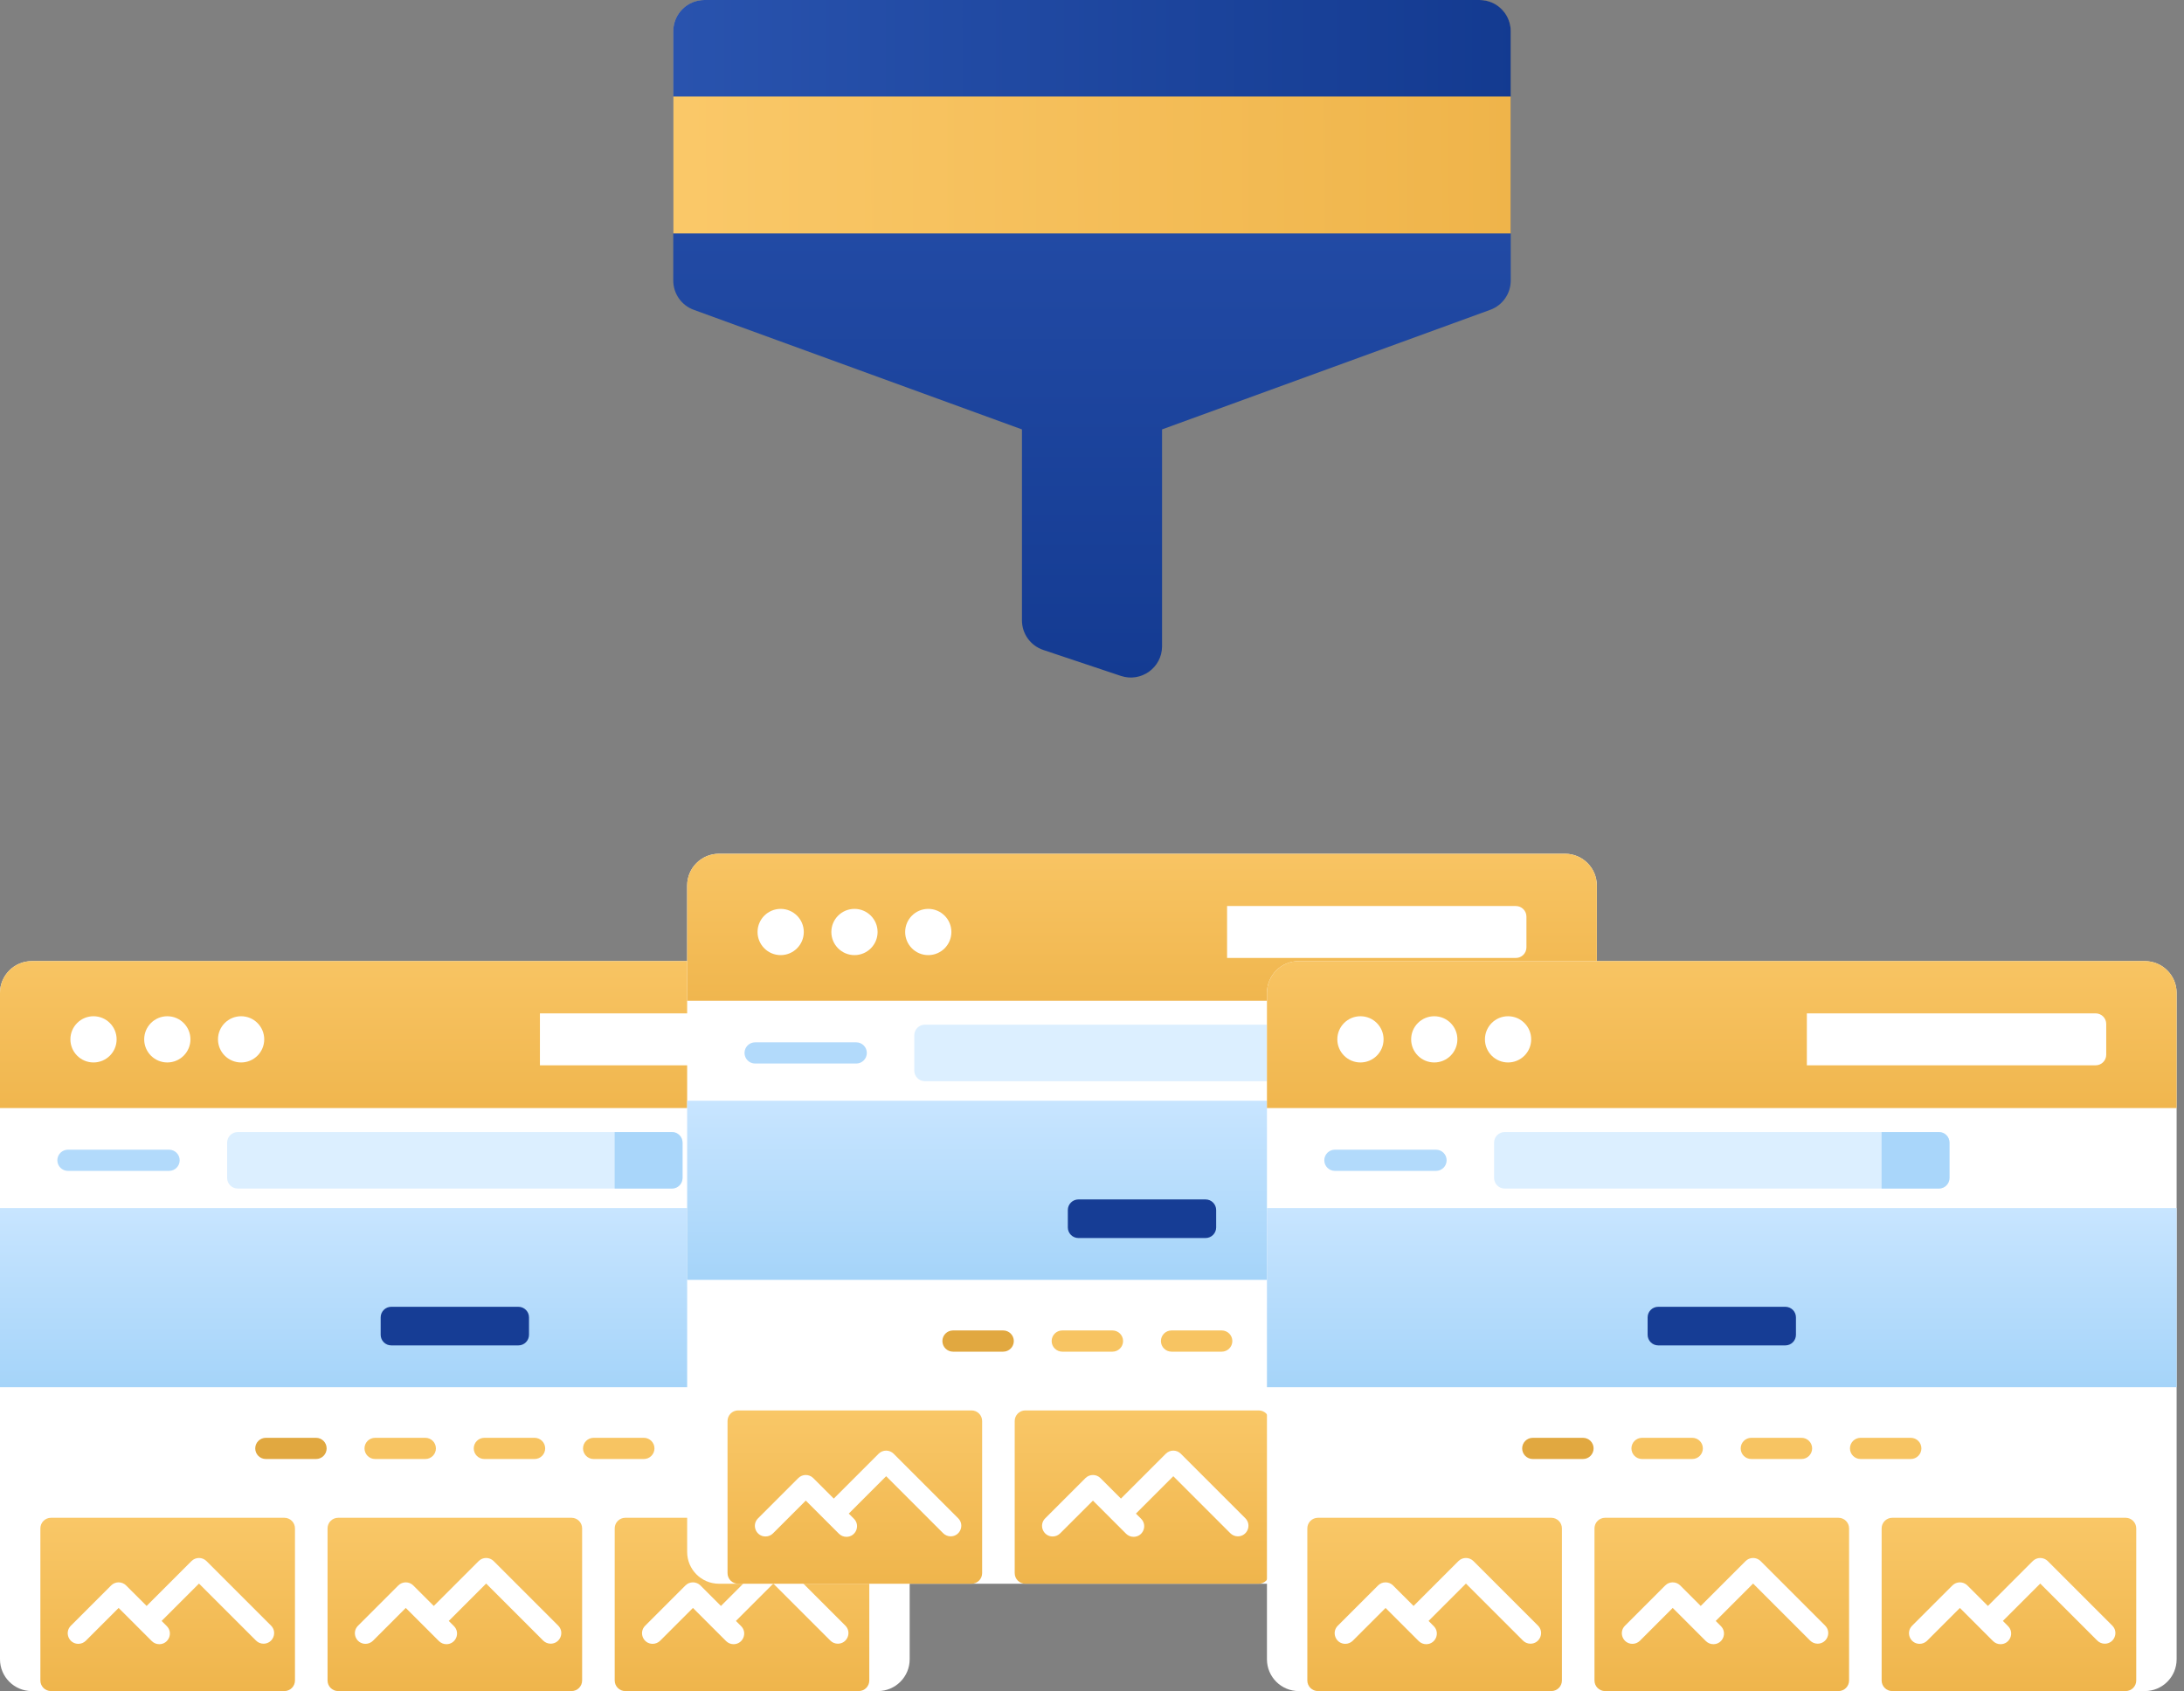
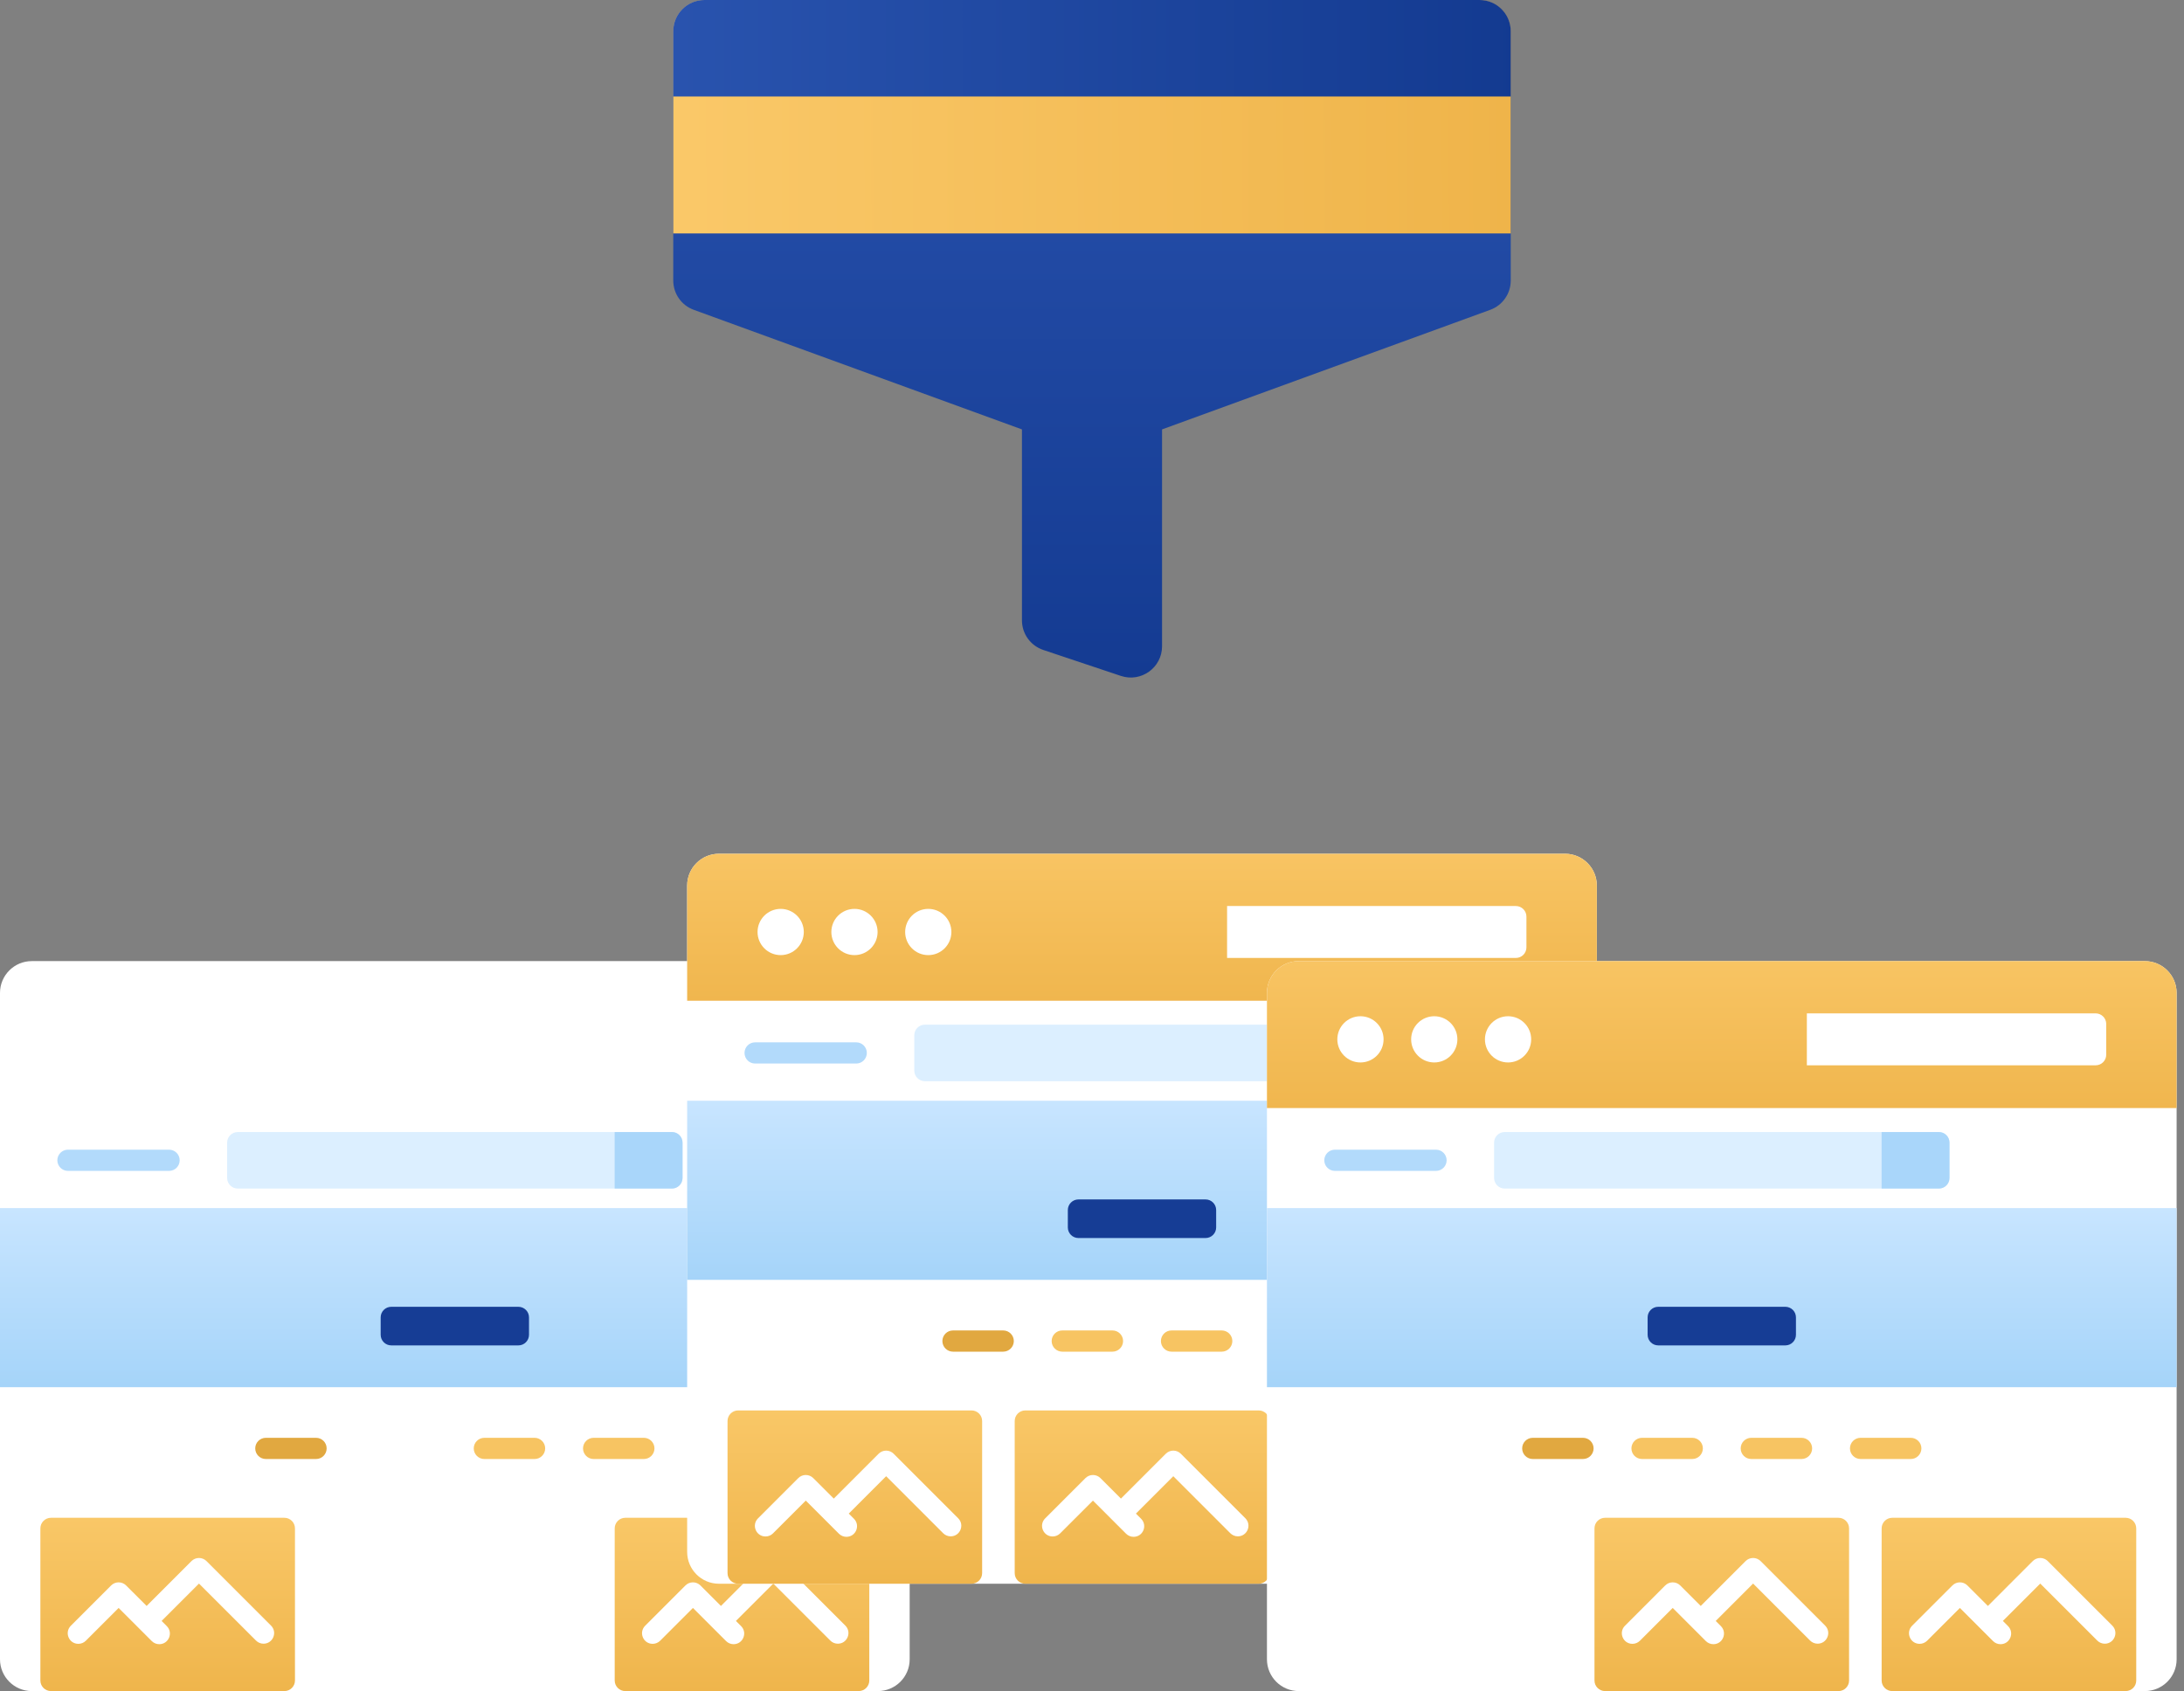
<svg xmlns="http://www.w3.org/2000/svg" width="133" height="103" viewBox="0 0 133 103" fill="none">
  <rect x="0" y="0" width="133" height="103" fill="#808080" stroke="none" />
  <path d="M92 1.896V17.088C92 17.884 91.503 18.597 90.753 18.87L70.766 26.154V39.364C70.766 40.663 69.491 41.58 68.26 41.169L63.534 39.588C62.758 39.327 62.234 38.603 62.234 37.784V26.154L42.247 18.87C41.497 18.597 41 17.884 41 17.088V1.896C41 0.849 41.848 0 42.898 0H90.102C91.152 0 92 0.85 92 1.896Z" fill="url(#paint0_linear)" />
  <path d="M92 1.889V14.22H41V1.889C41 0.846 41.849 0 42.899 0H90.101C91.151 0 92 0.846 92 1.889Z" fill="url(#paint1_linear)" />
  <path d="M92 5.878V1.896C92 0.849 91.151 0 90.104 0H42.896C41.849 0 41 0.849 41 1.896V5.878H92Z" fill="url(#paint2_linear)" />
  <path d="M53.46 103H1.937C0.867 103 0 102.133 0 101.063L0 60.476C0 59.406 0.867 58.539 1.937 58.539H53.46C54.53 58.539 55.397 59.406 55.397 60.476V101.063C55.397 102.133 54.53 103 53.46 103Z" fill="white" />
  <path d="M17.317 103H3.105C2.748 103 2.459 102.711 2.459 102.354L2.459 93.091C2.459 92.734 2.748 92.445 3.105 92.445H17.317C17.674 92.445 17.963 92.734 17.963 93.091V102.354C17.963 102.711 17.674 103 17.317 103Z" fill="url(#paint3_linear)" />
  <path d="M5.228 99.933L7.224 97.937L9.243 99.955C9.364 100.076 9.528 100.144 9.699 100.144C10.274 100.144 10.562 99.448 10.156 99.042L9.842 98.728L12.118 96.452L15.591 99.924C15.712 100.046 15.876 100.114 16.047 100.114C16.623 100.114 16.911 99.418 16.504 99.011L12.575 95.082C12.453 94.961 12.289 94.893 12.118 94.893C11.947 94.893 11.782 94.961 11.661 95.082L8.929 97.815L7.68 96.567C7.428 96.315 7.019 96.314 6.767 96.567L4.314 99.02C3.908 99.427 4.196 100.122 4.771 100.122C4.942 100.122 5.107 100.054 5.228 99.933Z" fill="white" />
-   <path d="M34.805 103H20.592C20.236 103 19.947 102.711 19.947 102.354V93.091C19.947 92.734 20.236 92.445 20.592 92.445H34.805C35.161 92.445 35.45 92.734 35.45 93.091V102.354C35.45 102.711 35.161 103 34.805 103Z" fill="url(#paint4_linear)" />
  <path d="M22.715 99.933L24.711 97.936L26.73 99.955C26.851 100.076 27.015 100.144 27.186 100.144C27.761 100.144 28.049 99.448 27.643 99.042L27.329 98.728L29.605 96.451L33.078 99.924C33.199 100.045 33.363 100.113 33.535 100.113C34.11 100.113 34.398 99.418 33.991 99.011L30.062 95.082C29.941 94.961 29.777 94.893 29.605 94.893C29.434 94.893 29.27 94.961 29.149 95.082L26.416 97.815L25.168 96.567C24.916 96.315 24.507 96.314 24.255 96.567L21.802 99.02C21.395 99.427 21.683 100.122 22.258 100.122C22.429 100.122 22.594 100.054 22.715 99.933Z" fill="white" />
  <path d="M52.292 103H38.079C37.723 103 37.434 102.711 37.434 102.354V93.091C37.434 92.734 37.723 92.445 38.079 92.445H52.292C52.648 92.445 52.938 92.734 52.938 93.091V102.354C52.938 102.711 52.649 103 52.292 103Z" fill="url(#paint5_linear)" />
  <path d="M40.202 99.933L42.198 97.937L44.217 99.955C44.338 100.076 44.502 100.144 44.673 100.144C45.248 100.144 45.536 99.448 45.13 99.042L44.816 98.728L47.092 96.452L50.565 99.924C50.686 100.046 50.85 100.114 51.022 100.114C51.597 100.114 51.885 99.418 51.478 99.011L47.549 95.082C47.428 94.961 47.263 94.893 47.092 94.893C46.921 94.893 46.757 94.961 46.636 95.082L43.903 97.815L42.655 96.567C42.403 96.315 41.993 96.314 41.742 96.567L39.289 99.02C38.882 99.427 39.17 100.122 39.745 100.122C39.916 100.122 40.081 100.054 40.202 99.933Z" fill="white" />
  <path d="M10.296 70.025H4.138C3.782 70.025 3.492 70.314 3.492 70.671C3.492 71.027 3.782 71.316 4.138 71.316H10.296C10.653 71.316 10.942 71.027 10.942 70.671C10.942 70.314 10.652 70.025 10.296 70.025Z" fill="#B2DAFB" />
  <path d="M0 73.582H55.397V84.491H0L0 73.582Z" fill="url(#paint6_linear)" />
-   <path d="M55.397 67.49V60.476C55.397 59.406 54.53 58.539 53.46 58.539H1.937C0.867 58.539 0 59.406 0 60.476L0 67.49H55.397Z" fill="url(#paint7_linear)" />
  <path d="M5.694 64.712C6.472 64.712 7.102 64.082 7.102 63.304C7.102 62.527 6.472 61.897 5.694 61.897C4.917 61.897 4.287 62.527 4.287 63.304C4.287 64.082 4.917 64.712 5.694 64.712Z" fill="white" />
  <path d="M10.189 64.712C10.967 64.712 11.597 64.082 11.597 63.304C11.597 62.527 10.967 61.897 10.189 61.897C9.412 61.897 8.781 62.527 8.781 63.304C8.781 64.082 9.412 64.712 10.189 64.712Z" fill="white" />
  <path d="M14.683 64.712C15.461 64.712 16.091 64.082 16.091 63.304C16.091 62.527 15.461 61.897 14.683 61.897C13.906 61.897 13.275 62.527 13.275 63.304C13.275 64.082 13.906 64.712 14.683 64.712Z" fill="white" />
  <path d="M50.464 64.886H32.88V61.722H50.464C50.821 61.722 51.11 62.012 51.11 62.368V64.24C51.11 64.597 50.821 64.886 50.464 64.886Z" fill="white" />
  <path d="M40.919 72.392H14.478C14.121 72.392 13.832 72.103 13.832 71.746V69.595C13.832 69.239 14.121 68.95 14.478 68.95H40.919C41.276 68.95 41.565 69.239 41.565 69.595V71.746C41.565 72.103 41.276 72.392 40.919 72.392Z" fill="#DCEFFF" />
  <path d="M40.919 68.95H37.431V72.392H40.919C41.276 72.392 41.565 72.103 41.565 71.746V69.595C41.565 69.239 41.276 68.95 40.919 68.95Z" fill="#A9D6FA" />
  <path d="M19.247 87.574H16.188C15.832 87.574 15.543 87.863 15.543 88.219C15.543 88.576 15.832 88.865 16.188 88.865H19.247C19.603 88.865 19.892 88.576 19.892 88.219C19.892 87.863 19.603 87.574 19.247 87.574Z" fill="#E1A840" />
-   <path d="M25.901 87.574H22.842C22.486 87.574 22.197 87.863 22.197 88.219C22.197 88.576 22.486 88.865 22.842 88.865H25.901C26.257 88.865 26.546 88.576 26.546 88.219C26.546 87.863 26.257 87.574 25.901 87.574Z" fill="#F7C462" />
  <path d="M32.554 87.574H29.496C29.14 87.574 28.85 87.863 28.85 88.219C28.85 88.576 29.14 88.865 29.496 88.865H32.554C32.911 88.865 33.2 88.576 33.2 88.219C33.2 87.863 32.911 87.574 32.554 87.574Z" fill="#F7C462" />
  <path d="M39.209 87.574H36.15C35.794 87.574 35.505 87.863 35.505 88.219C35.505 88.576 35.794 88.865 36.15 88.865H39.209C39.565 88.865 39.855 88.576 39.855 88.219C39.855 87.863 39.565 87.574 39.209 87.574Z" fill="#F7C462" />
  <path d="M31.569 81.945H23.828C23.471 81.945 23.182 81.656 23.182 81.299V80.239C23.182 79.883 23.471 79.594 23.828 79.594H31.569C31.926 79.594 32.215 79.883 32.215 80.239V81.299C32.215 81.656 31.926 81.945 31.569 81.945Z" fill="#163D95" />
  <path d="M95.306 96.462H43.783C42.714 96.462 41.846 95.594 41.846 94.524V53.937C41.846 52.867 42.714 52 43.783 52H95.306C96.376 52 97.243 52.867 97.243 53.937V94.524C97.243 95.594 96.376 96.462 95.306 96.462Z" fill="white" />
  <path d="M59.164 96.462H44.951C44.595 96.462 44.305 96.172 44.305 95.816V86.552C44.305 86.195 44.595 85.906 44.951 85.906H59.164C59.52 85.906 59.809 86.195 59.809 86.552V95.816C59.809 96.172 59.52 96.462 59.164 96.462Z" fill="url(#paint8_linear)" />
  <path d="M47.074 93.394L49.07 91.398L51.089 93.416C51.21 93.537 51.374 93.605 51.545 93.605C52.12 93.605 52.408 92.91 52.002 92.503L51.688 92.19L53.964 89.913L57.437 93.386C57.558 93.507 57.722 93.575 57.893 93.575C58.469 93.575 58.757 92.879 58.35 92.473L54.42 88.543C54.299 88.422 54.135 88.354 53.964 88.354C53.793 88.354 53.628 88.422 53.507 88.543L50.775 91.276L49.526 90.028C49.274 89.776 48.865 89.776 48.613 90.028L46.16 92.481C45.754 92.888 46.042 93.583 46.617 93.583C46.788 93.584 46.953 93.516 47.074 93.394Z" fill="white" />
  <path d="M76.651 96.462H62.438C62.082 96.462 61.793 96.172 61.793 95.816V86.552C61.793 86.195 62.082 85.906 62.438 85.906H76.651C77.008 85.906 77.297 86.195 77.297 86.552V95.816C77.297 96.172 77.008 96.462 76.651 96.462Z" fill="url(#paint9_linear)" />
  <path d="M64.561 93.394L66.557 91.398L68.576 93.416C68.697 93.537 68.861 93.605 69.032 93.605C69.608 93.605 69.896 92.91 69.489 92.503L69.175 92.19L71.451 89.913L74.924 93.386C75.045 93.507 75.21 93.575 75.381 93.575C75.956 93.575 76.244 92.879 75.837 92.472L71.908 88.543C71.787 88.422 71.623 88.354 71.451 88.354C71.28 88.354 71.116 88.422 70.995 88.543L68.262 91.276L67.014 90.028C66.762 89.776 66.353 89.776 66.101 90.028L63.648 92.481C63.241 92.888 63.529 93.583 64.105 93.583C64.276 93.583 64.44 93.515 64.561 93.394Z" fill="white" />
  <path d="M94.138 96.462H79.925C79.569 96.462 79.28 96.172 79.28 95.816V86.552C79.28 86.195 79.569 85.906 79.925 85.906H94.138C94.495 85.906 94.784 86.195 94.784 86.552V95.816C94.784 96.172 94.495 96.462 94.138 96.462Z" fill="url(#paint10_linear)" />
  <path d="M82.048 93.394L84.044 91.398L86.063 93.416C86.184 93.537 86.348 93.605 86.519 93.605C87.095 93.605 87.383 92.91 86.976 92.503L86.662 92.19L88.938 89.913L92.411 93.386C92.532 93.507 92.697 93.575 92.868 93.575C93.443 93.575 93.731 92.879 93.324 92.473L89.395 88.543C89.274 88.422 89.11 88.354 88.938 88.354C88.767 88.354 88.603 88.422 88.482 88.543L85.749 91.276L84.501 90.028C84.249 89.776 83.84 89.776 83.588 90.028L81.135 92.481C80.728 92.888 81.016 93.583 81.591 93.583C81.763 93.584 81.927 93.516 82.048 93.394Z" fill="white" />
  <path d="M52.142 63.486H45.984C45.628 63.486 45.339 63.776 45.339 64.132C45.339 64.489 45.628 64.778 45.984 64.778H52.142C52.499 64.778 52.788 64.489 52.788 64.132C52.788 63.776 52.499 63.486 52.142 63.486Z" fill="#B2DAFB" />
  <path d="M41.846 67.044H97.243V77.953H41.846V67.044Z" fill="url(#paint11_linear)" />
  <path d="M97.243 60.952V53.937C97.243 52.867 96.376 52 95.306 52H43.783C42.714 52 41.846 52.867 41.846 53.937V60.952H97.243Z" fill="url(#paint12_linear)" />
  <path d="M47.541 58.174C48.318 58.174 48.949 57.543 48.949 56.766C48.949 55.988 48.318 55.358 47.541 55.358C46.763 55.358 46.133 55.988 46.133 56.766C46.133 57.543 46.763 58.174 47.541 58.174Z" fill="white" />
  <path d="M52.035 58.174C52.813 58.174 53.443 57.543 53.443 56.766C53.443 55.988 52.813 55.358 52.035 55.358C51.258 55.358 50.627 55.988 50.627 56.766C50.627 57.543 51.258 58.174 52.035 58.174Z" fill="white" />
  <path d="M56.529 58.174C57.307 58.174 57.937 57.543 57.937 56.766C57.937 55.988 57.307 55.358 56.529 55.358C55.752 55.358 55.122 55.988 55.122 56.766C55.122 57.543 55.752 58.174 56.529 58.174Z" fill="white" />
  <path d="M92.31 58.347H74.726V55.184H92.31C92.667 55.184 92.956 55.473 92.956 55.83V57.702C92.956 58.058 92.667 58.347 92.31 58.347Z" fill="white" />
  <path d="M82.765 65.853H56.324C55.967 65.853 55.678 65.564 55.678 65.208V63.057C55.678 62.7 55.967 62.411 56.324 62.411H82.765C83.122 62.411 83.411 62.7 83.411 63.057V65.208C83.411 65.564 83.122 65.853 82.765 65.853Z" fill="#DCEFFF" />
  <path d="M82.766 62.411H79.278V65.853H82.766C83.122 65.853 83.411 65.564 83.411 65.208V63.057C83.411 62.7 83.122 62.411 82.766 62.411Z" fill="#A9D6FA" />
  <path d="M61.093 81.035H58.034C57.678 81.035 57.389 81.324 57.389 81.681C57.389 82.037 57.678 82.327 58.034 82.327H61.093C61.449 82.327 61.739 82.037 61.739 81.681C61.739 81.324 61.449 81.035 61.093 81.035Z" fill="#E1A840" />
  <path d="M67.747 81.035H64.689C64.332 81.035 64.043 81.324 64.043 81.681C64.043 82.037 64.332 82.327 64.689 82.327H67.747C68.103 82.327 68.393 82.037 68.393 81.681C68.393 81.324 68.103 81.035 67.747 81.035Z" fill="#F7C462" />
  <path d="M74.401 81.035H71.342C70.986 81.035 70.697 81.324 70.697 81.681C70.697 82.037 70.986 82.327 71.342 82.327H74.401C74.757 82.327 75.046 82.037 75.046 81.681C75.046 81.324 74.757 81.035 74.401 81.035Z" fill="#F7C462" />
  <path d="M81.055 81.035H77.997C77.64 81.035 77.351 81.324 77.351 81.681C77.351 82.037 77.64 82.327 77.997 82.327H81.055C81.412 82.327 81.701 82.037 81.701 81.681C81.701 81.324 81.412 81.035 81.055 81.035Z" fill="#F7C462" />
  <path d="M73.415 75.406H65.674C65.317 75.406 65.028 75.117 65.028 74.761V73.701C65.028 73.344 65.317 73.055 65.674 73.055H73.415C73.772 73.055 74.061 73.344 74.061 73.701V74.761C74.061 75.117 73.772 75.406 73.415 75.406Z" fill="#163D95" />
  <path d="M130.614 103H79.091C78.021 103 77.154 102.133 77.154 101.063V60.476C77.154 59.406 78.021 58.539 79.091 58.539H130.614C131.683 58.539 132.551 59.406 132.551 60.476V101.063C132.551 102.133 131.684 103 130.614 103Z" fill="white" />
-   <path d="M94.471 103H80.259C79.902 103 79.613 102.711 79.613 102.354V93.091C79.613 92.734 79.902 92.445 80.259 92.445H94.471C94.828 92.445 95.117 92.734 95.117 93.091V102.354C95.117 102.711 94.828 103 94.471 103Z" fill="url(#paint13_linear)" />
  <path d="M82.382 99.933L84.378 97.937L86.396 99.955C86.517 100.076 86.682 100.144 86.853 100.144C87.428 100.144 87.716 99.448 87.309 99.042L86.996 98.728L89.272 96.452L92.745 99.924C92.866 100.046 93.03 100.114 93.201 100.114C93.776 100.114 94.065 99.418 93.658 99.011L89.728 95.082C89.607 94.961 89.443 94.893 89.272 94.893C89.101 94.893 88.936 94.961 88.815 95.082L86.083 97.815L84.834 96.567C84.582 96.315 84.173 96.314 83.921 96.567L81.468 99.02C81.061 99.427 81.35 100.122 81.925 100.122C82.096 100.122 82.26 100.054 82.382 99.933Z" fill="white" />
  <path d="M111.959 103H97.746C97.389 103 97.1 102.711 97.1 102.354V93.091C97.1 92.734 97.389 92.445 97.746 92.445H111.959C112.315 92.445 112.604 92.734 112.604 93.091V102.354C112.604 102.711 112.315 103 111.959 103Z" fill="url(#paint14_linear)" />
  <path d="M99.868 99.933L101.865 97.936L103.883 99.955C104.005 100.076 104.169 100.144 104.34 100.144C104.915 100.144 105.203 99.448 104.796 99.042L104.483 98.728L106.759 96.451L110.232 99.924C110.353 100.045 110.517 100.113 110.688 100.113C111.264 100.113 111.552 99.418 111.145 99.011L107.216 95.082C107.095 94.961 106.93 94.893 106.759 94.893C106.588 94.893 106.423 94.961 106.302 95.082L103.57 97.815L102.322 96.567C102.07 96.315 101.66 96.314 101.408 96.567L98.956 99.02C98.549 99.427 98.837 100.122 99.412 100.122C99.583 100.122 99.747 100.054 99.868 99.933Z" fill="white" />
  <path d="M129.446 103H115.233C114.877 103 114.587 102.711 114.587 102.354V93.091C114.587 92.734 114.877 92.445 115.233 92.445H129.446C129.802 92.445 130.091 92.734 130.091 93.091V102.354C130.092 102.711 129.802 103 129.446 103Z" fill="url(#paint15_linear)" />
  <path d="M117.356 99.933L119.352 97.937L121.371 99.955C121.492 100.076 121.656 100.144 121.827 100.144C122.402 100.144 122.691 99.448 122.284 99.042L121.97 98.728L124.246 96.452L127.719 99.924C127.84 100.046 128.004 100.114 128.176 100.114C128.751 100.114 129.039 99.418 128.632 99.011L124.703 95.082C124.582 94.961 124.417 94.893 124.246 94.893C124.075 94.893 123.911 94.961 123.79 95.082L121.057 97.815L119.809 96.567C119.557 96.315 119.148 96.314 118.896 96.567L116.443 99.02C116.036 99.427 116.324 100.122 116.899 100.122C117.07 100.122 117.235 100.054 117.356 99.933Z" fill="white" />
  <path d="M87.45 70.025H81.292C80.935 70.025 80.646 70.314 80.646 70.671C80.646 71.027 80.935 71.316 81.292 71.316H87.45C87.806 71.316 88.096 71.027 88.096 70.671C88.096 70.314 87.806 70.025 87.45 70.025Z" fill="#B2DAFB" />
  <path d="M77.154 73.582H132.551V84.491H77.154V73.582Z" fill="url(#paint16_linear)" />
  <path d="M132.551 67.49V60.476C132.551 59.406 131.683 58.539 130.614 58.539H79.091C78.021 58.539 77.154 59.406 77.154 60.476V67.49H132.551Z" fill="url(#paint17_linear)" />
  <path d="M82.848 64.712C83.626 64.712 84.256 64.082 84.256 63.304C84.256 62.527 83.626 61.897 82.848 61.897C82.071 61.897 81.44 62.527 81.44 63.304C81.44 64.082 82.071 64.712 82.848 64.712Z" fill="white" />
  <path d="M87.343 64.712C88.12 64.712 88.751 64.082 88.751 63.304C88.751 62.527 88.12 61.897 87.343 61.897C86.565 61.897 85.935 62.527 85.935 63.304C85.935 64.082 86.565 64.712 87.343 64.712Z" fill="white" />
  <path d="M91.837 64.712C92.615 64.712 93.245 64.082 93.245 63.304C93.245 62.527 92.615 61.897 91.837 61.897C91.059 61.897 90.429 62.527 90.429 63.304C90.429 64.082 91.059 64.712 91.837 64.712Z" fill="white" />
  <path d="M127.618 64.886H110.033V61.722H127.618C127.975 61.722 128.264 62.012 128.264 62.368V64.24C128.264 64.597 127.975 64.886 127.618 64.886Z" fill="white" />
  <path d="M118.073 72.392H91.632C91.275 72.392 90.986 72.103 90.986 71.746V69.595C90.986 69.239 91.275 68.95 91.632 68.95H118.073C118.429 68.95 118.719 69.239 118.719 69.595V71.746C118.719 72.103 118.429 72.392 118.073 72.392Z" fill="#DCEFFF" />
  <path d="M118.073 68.95H114.585V72.392H118.073C118.43 72.392 118.719 72.103 118.719 71.746V69.595C118.719 69.239 118.43 68.95 118.073 68.95Z" fill="#A9D6FA" />
  <path d="M96.4 87.574H93.342C92.986 87.574 92.696 87.863 92.696 88.219C92.696 88.576 92.986 88.865 93.342 88.865H96.4C96.757 88.865 97.046 88.576 97.046 88.219C97.046 87.863 96.757 87.574 96.4 87.574Z" fill="#E1A840" />
  <path d="M103.054 87.574H99.996C99.639 87.574 99.35 87.863 99.35 88.219C99.35 88.576 99.639 88.865 99.996 88.865H103.054C103.411 88.865 103.7 88.576 103.7 88.219C103.7 87.863 103.411 87.574 103.054 87.574Z" fill="#F7C462" />
  <path d="M109.708 87.574H106.65C106.293 87.574 106.004 87.863 106.004 88.219C106.004 88.576 106.293 88.865 106.65 88.865H109.708C110.065 88.865 110.354 88.576 110.354 88.219C110.354 87.863 110.065 87.574 109.708 87.574Z" fill="#F7C462" />
  <path d="M116.362 87.574H113.304C112.947 87.574 112.658 87.863 112.658 88.219C112.658 88.576 112.947 88.865 113.304 88.865H116.362C116.719 88.865 117.008 88.576 117.008 88.219C117.008 87.863 116.719 87.574 116.362 87.574Z" fill="#F7C462" />
  <path d="M108.723 81.945H100.982C100.625 81.945 100.336 81.656 100.336 81.299V80.239C100.336 79.883 100.625 79.594 100.982 79.594H108.723C109.08 79.594 109.369 79.883 109.369 80.239V81.299C109.369 81.656 109.08 81.945 108.723 81.945Z" fill="#163D95" />
  <defs>
    <linearGradient id="paint0_linear" x1="66.5" y1="0" x2="66.5" y2="41.269" gradientUnits="userSpaceOnUse">
      <stop stop-color="#2952AE" />
      <stop offset="1" stop-color="#143B92" />
    </linearGradient>
    <linearGradient id="paint1_linear" x1="41.758" y1="11.62" x2="92" y2="11.431" gradientUnits="userSpaceOnUse">
      <stop stop-color="#FAC868" />
      <stop offset="1" stop-color="#EFB44A" />
    </linearGradient>
    <linearGradient id="paint2_linear" x1="41" y1="4.321" x2="92.758" y2="4.321" gradientUnits="userSpaceOnUse">
      <stop stop-color="#2953AE" />
      <stop offset="1" stop-color="#133A90" />
    </linearGradient>
    <linearGradient id="paint3_linear" x1="10.211" y1="92.445" x2="10.211" y2="103" gradientUnits="userSpaceOnUse">
      <stop stop-color="#F9C767" />
      <stop offset="1" stop-color="#EFB54C" />
    </linearGradient>
    <linearGradient id="paint4_linear" x1="27.698" y1="92.445" x2="27.698" y2="103" gradientUnits="userSpaceOnUse">
      <stop stop-color="#F9C767" />
      <stop offset="1" stop-color="#EFB54C" />
    </linearGradient>
    <linearGradient id="paint5_linear" x1="45.186" y1="92.445" x2="45.186" y2="103" gradientUnits="userSpaceOnUse">
      <stop stop-color="#F9C767" />
      <stop offset="1" stop-color="#EFB54C" />
    </linearGradient>
    <linearGradient id="paint6_linear" x1="27.698" y1="73.582" x2="27.698" y2="84.491" gradientUnits="userSpaceOnUse">
      <stop stop-color="#C8E5FF" />
      <stop offset="1" stop-color="#A5D4F9" />
    </linearGradient>
    <linearGradient id="paint7_linear" x1="27.698" y1="58.539" x2="27.698" y2="67.49" gradientUnits="userSpaceOnUse">
      <stop stop-color="#F8C463" />
      <stop offset="1" stop-color="#F0B64E" />
    </linearGradient>
    <linearGradient id="paint8_linear" x1="52.057" y1="85.906" x2="52.057" y2="96.462" gradientUnits="userSpaceOnUse">
      <stop stop-color="#F9C767" />
      <stop offset="1" stop-color="#EFB54C" />
    </linearGradient>
    <linearGradient id="paint9_linear" x1="69.545" y1="85.906" x2="69.545" y2="96.462" gradientUnits="userSpaceOnUse">
      <stop stop-color="#F9C767" />
      <stop offset="1" stop-color="#EFB54C" />
    </linearGradient>
    <linearGradient id="paint10_linear" x1="87.032" y1="85.906" x2="87.032" y2="96.462" gradientUnits="userSpaceOnUse">
      <stop stop-color="#F9C767" />
      <stop offset="1" stop-color="#EFB54C" />
    </linearGradient>
    <linearGradient id="paint11_linear" x1="69.545" y1="67.044" x2="69.545" y2="77.953" gradientUnits="userSpaceOnUse">
      <stop stop-color="#C8E5FF" />
      <stop offset="1" stop-color="#A5D4F9" />
    </linearGradient>
    <linearGradient id="paint12_linear" x1="69.545" y1="52" x2="69.545" y2="60.952" gradientUnits="userSpaceOnUse">
      <stop stop-color="#F8C463" />
      <stop offset="1" stop-color="#F0B64E" />
    </linearGradient>
    <linearGradient id="paint13_linear" x1="87.365" y1="92.445" x2="87.365" y2="103" gradientUnits="userSpaceOnUse">
      <stop stop-color="#F9C767" />
      <stop offset="1" stop-color="#EFB54C" />
    </linearGradient>
    <linearGradient id="paint14_linear" x1="104.852" y1="92.445" x2="104.852" y2="103" gradientUnits="userSpaceOnUse">
      <stop stop-color="#F9C767" />
      <stop offset="1" stop-color="#EFB54C" />
    </linearGradient>
    <linearGradient id="paint15_linear" x1="122.339" y1="92.445" x2="122.339" y2="103" gradientUnits="userSpaceOnUse">
      <stop stop-color="#F9C767" />
      <stop offset="1" stop-color="#EFB54C" />
    </linearGradient>
    <linearGradient id="paint16_linear" x1="104.852" y1="73.582" x2="104.852" y2="84.491" gradientUnits="userSpaceOnUse">
      <stop stop-color="#C8E5FF" />
      <stop offset="1" stop-color="#A5D4F9" />
    </linearGradient>
    <linearGradient id="paint17_linear" x1="104.852" y1="58.539" x2="104.852" y2="67.49" gradientUnits="userSpaceOnUse">
      <stop stop-color="#F8C463" />
      <stop offset="1" stop-color="#F0B64E" />
    </linearGradient>
  </defs>
</svg>